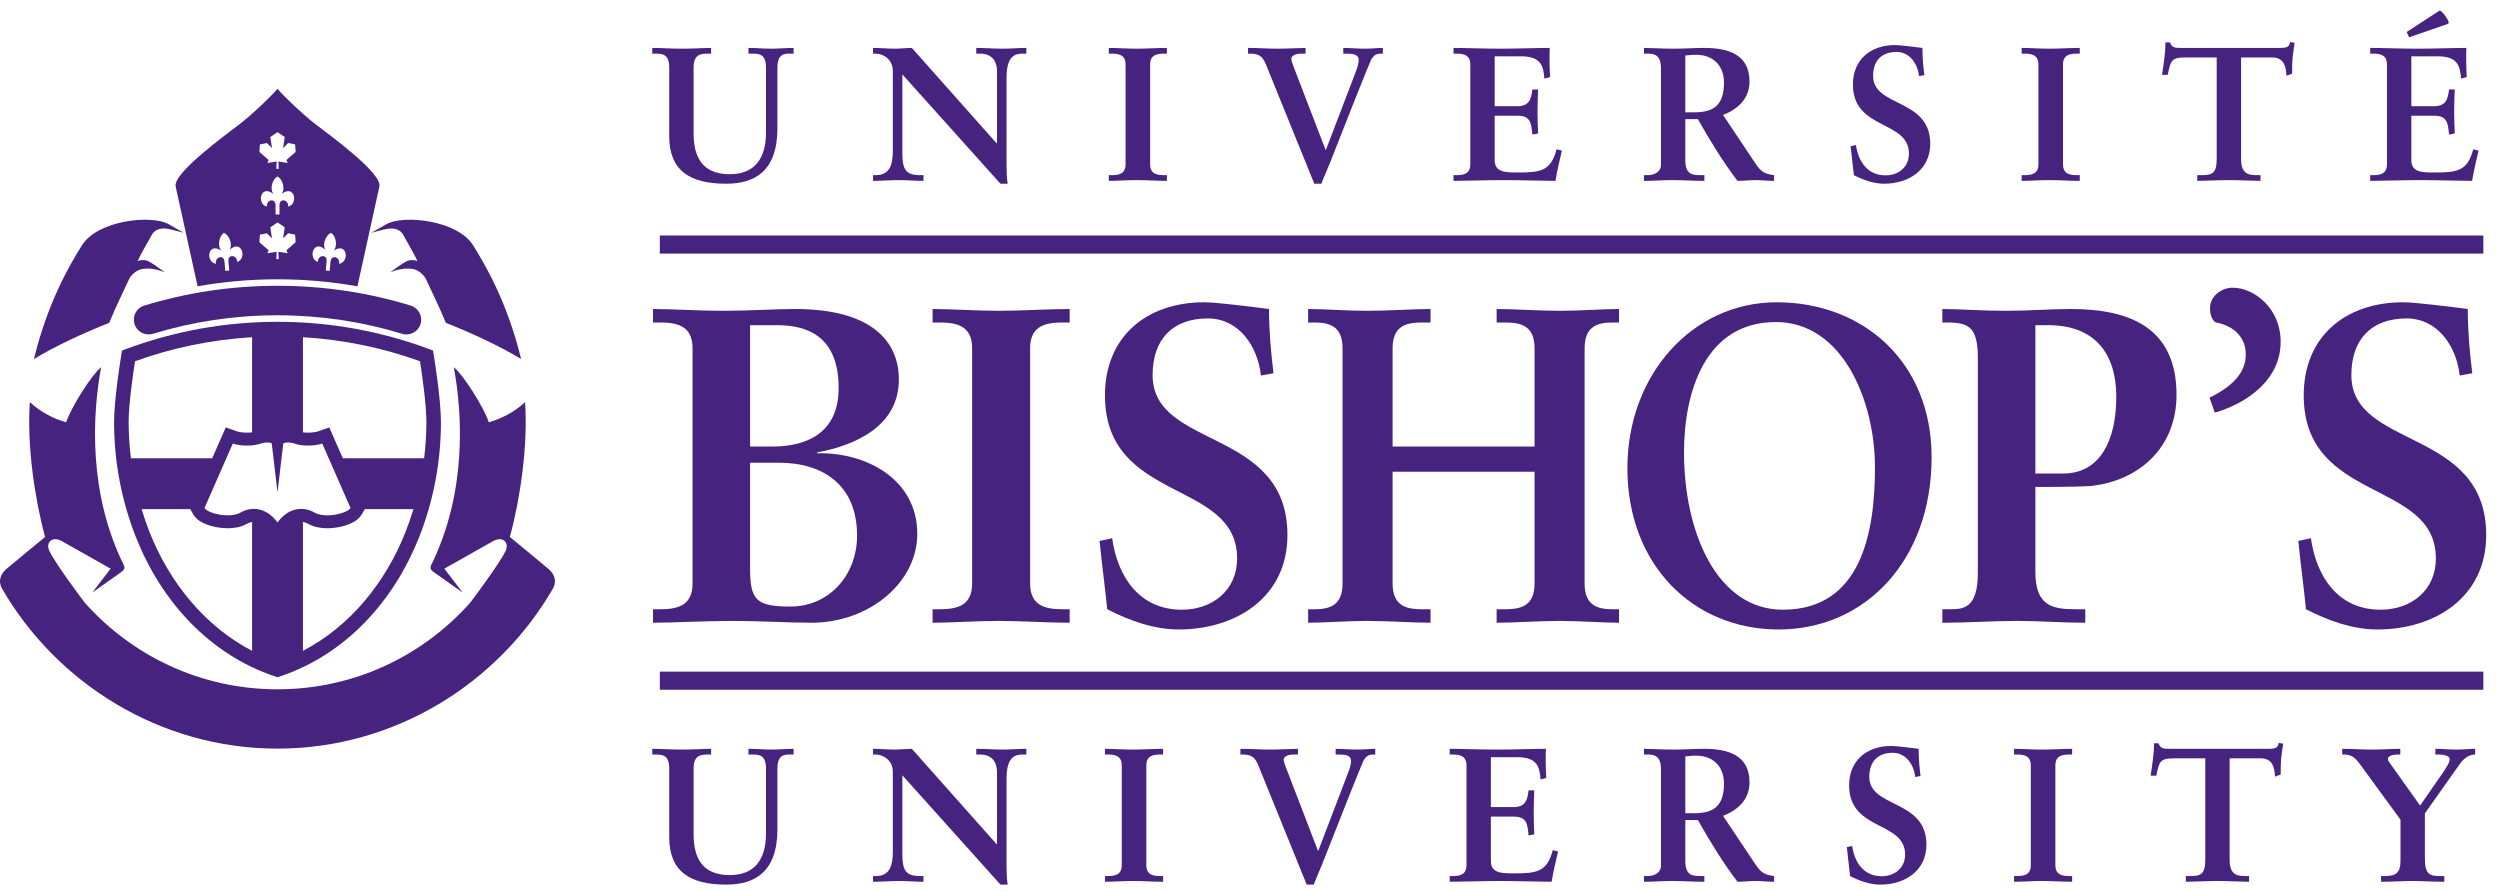
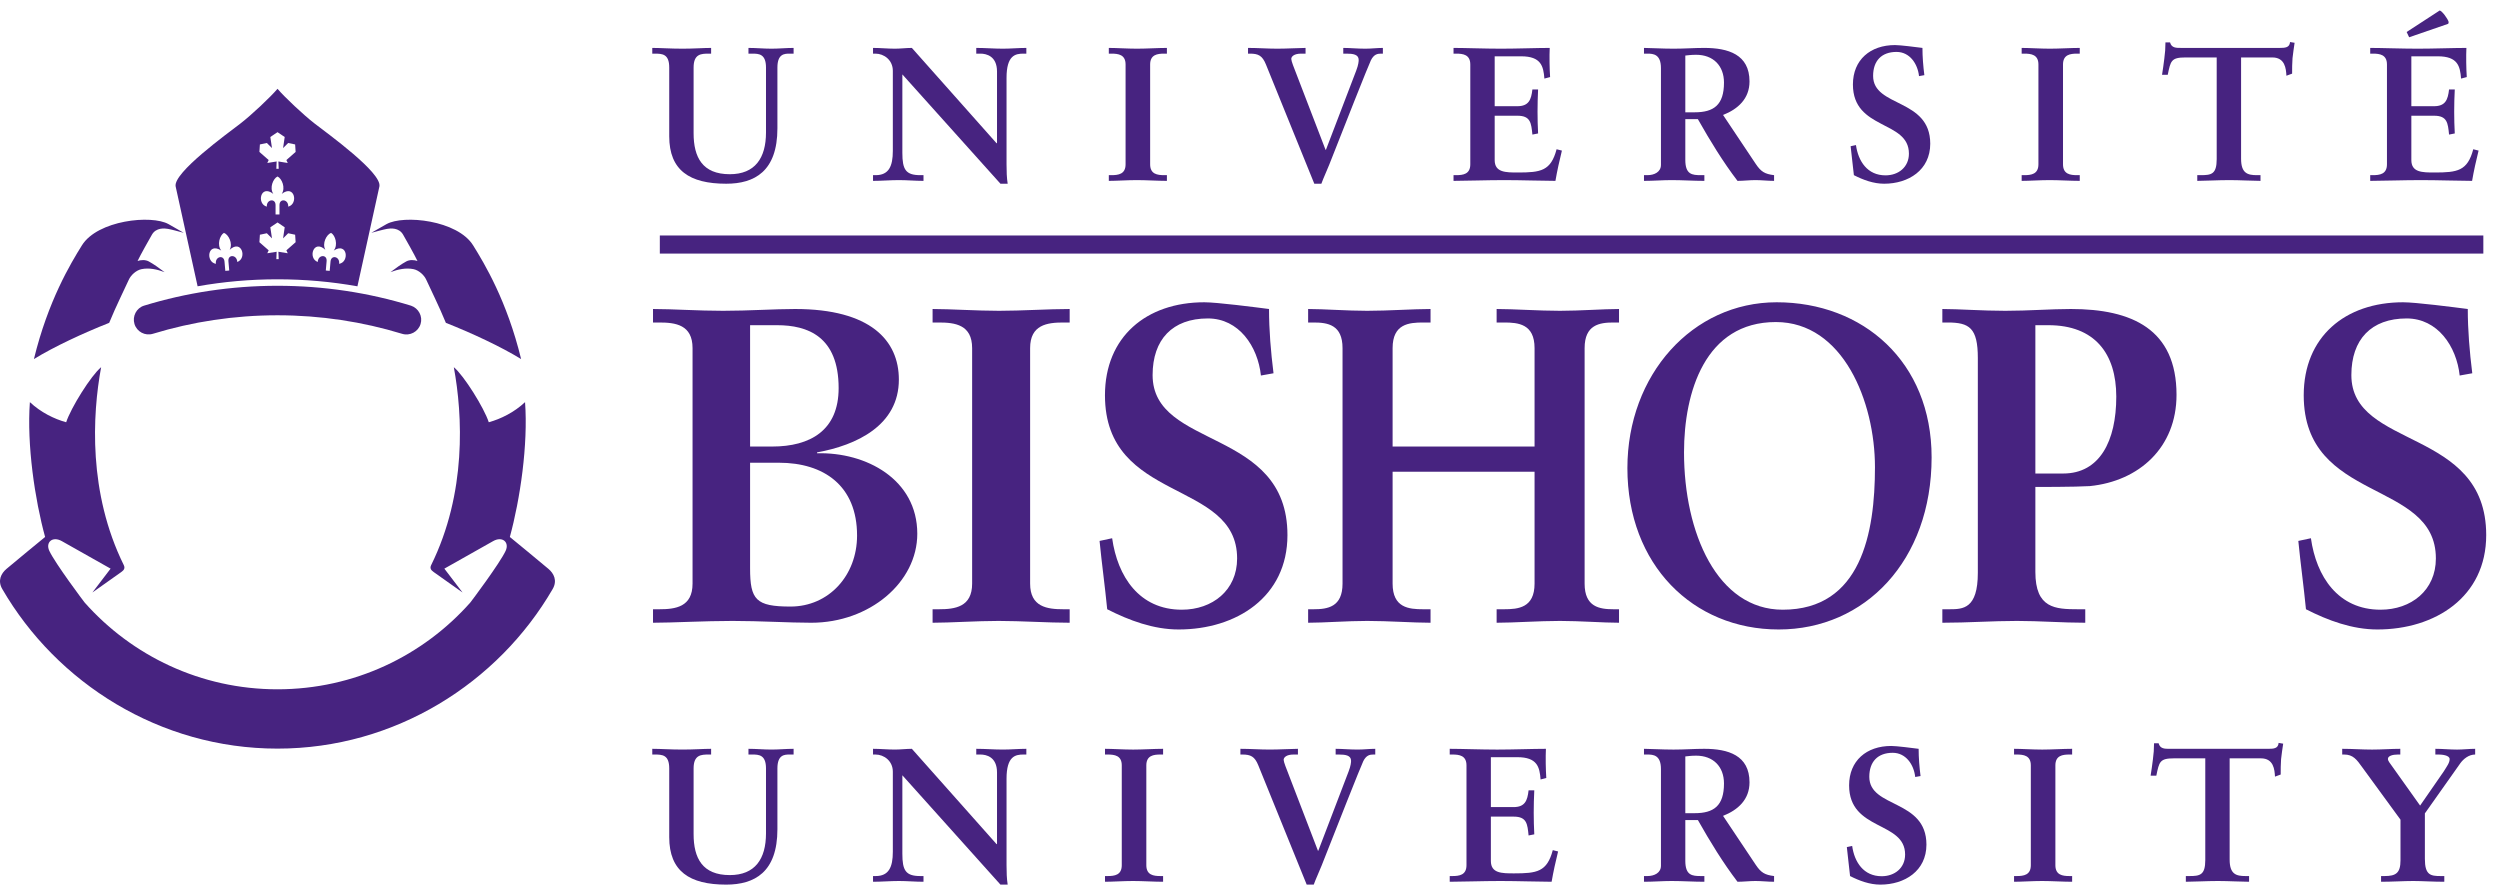
<svg xmlns="http://www.w3.org/2000/svg" width="143" height="51" viewBox="0 0 143 51" fill="none">
  <g clip-path="url(#clip0_45_9625)">
-     <path d="M37.742 39.453V38.417H142.047V39.453H37.742Z" fill="#472380" />
    <path d="M38.28 3.863C38.28 3.079 37.877 3.068 37.441 3.068H37.31V2.741C37.779 2.741 38.356 2.785 39.042 2.785C39.696 2.785 40.241 2.741 40.676 2.741V3.068H40.546C40.11 3.068 39.674 3.079 39.674 3.863V7.622C39.674 9.006 40.186 9.965 41.744 9.965C43.182 9.965 43.815 9.049 43.815 7.579V3.863C43.815 3.079 43.4 3.068 43.03 3.068H42.812V2.741C43.248 2.741 43.694 2.785 44.13 2.785C44.555 2.785 44.969 2.741 45.394 2.741V3.068H45.165C44.871 3.068 44.468 3.079 44.468 3.863V7.339C44.468 9.801 43.161 10.509 41.538 10.509C39.445 10.509 38.28 9.747 38.28 7.796V3.863Z" fill="#472380" />
    <path d="M57.008 8.2L57.029 8.178V4.092C57.029 3.199 56.409 3.068 56.081 3.068H55.842V2.741C56.354 2.741 56.855 2.785 57.367 2.785C57.814 2.785 58.261 2.741 58.707 2.741V3.068H58.543C58.086 3.068 57.574 3.155 57.574 4.452V9.409C57.574 9.79 57.585 10.172 57.639 10.509H57.226L51.615 4.256V8.744C51.615 9.692 51.8 10.019 52.639 10.019H52.824V10.346C52.355 10.346 51.887 10.302 51.418 10.302C50.928 10.302 50.427 10.346 49.937 10.346V10.019H50.09C50.841 10.019 51.07 9.507 51.07 8.635V4.049C51.07 3.438 50.569 3.068 50.078 3.068H49.937V2.741C50.351 2.741 50.775 2.785 51.189 2.785C51.516 2.785 51.833 2.741 52.159 2.741L57.008 8.2Z" fill="#472380" />
    <path d="M63.424 10.019H63.576C63.969 10.019 64.383 9.965 64.383 9.398V3.689C64.383 3.123 63.969 3.068 63.576 3.068H63.424V2.741C63.849 2.741 64.502 2.785 65.036 2.785C65.581 2.785 66.235 2.741 66.747 2.741V3.068H66.594C66.202 3.068 65.788 3.123 65.788 3.689V9.398C65.788 9.965 66.202 10.019 66.594 10.019H66.747V10.346C66.224 10.346 65.57 10.302 65.025 10.302C64.492 10.302 63.849 10.346 63.424 10.346V10.019Z" fill="#472380" />
    <path d="M74.678 3.068H74.427C74.024 3.068 73.861 3.231 73.861 3.373C73.861 3.428 73.904 3.58 73.958 3.722L75.822 8.57H75.843L77.576 4.038C77.706 3.7 77.717 3.504 77.717 3.428C77.717 3.112 77.39 3.068 77.02 3.068H76.835V2.741C77.216 2.741 77.63 2.785 78.099 2.785C78.436 2.785 78.785 2.741 79.101 2.741V3.068H78.992C78.796 3.068 78.589 3.101 78.415 3.449C78.327 3.602 76.736 7.622 76.028 9.431C75.887 9.79 75.713 10.15 75.582 10.509H75.178L72.412 3.689C72.204 3.177 71.975 3.068 71.496 3.068H71.387V2.741C71.943 2.741 72.509 2.785 73.065 2.785C73.599 2.785 74.362 2.741 74.678 2.741V3.068Z" fill="#472380" />
    <path d="M83.142 10.019H83.295C83.687 10.019 84.101 9.965 84.101 9.398V3.689C84.101 3.123 83.687 3.068 83.295 3.068H83.142V2.741C83.807 2.741 84.94 2.785 85.855 2.785C86.77 2.785 87.903 2.741 88.644 2.741C88.622 3.21 88.633 3.929 88.666 4.408L88.339 4.495C88.284 3.787 88.154 3.221 87.01 3.221H85.496V6.075H86.792C87.446 6.075 87.587 5.705 87.653 5.116H87.979C87.958 5.541 87.947 5.966 87.947 6.391C87.947 6.805 87.958 7.219 87.979 7.633L87.653 7.698C87.587 7.045 87.555 6.62 86.803 6.62H85.496V9.158C85.496 9.867 86.127 9.867 86.825 9.867C88.132 9.867 88.71 9.779 89.037 8.537L89.341 8.614C89.2 9.191 89.069 9.768 88.971 10.346C88.274 10.346 87.021 10.302 86.04 10.302C85.06 10.302 83.763 10.346 83.142 10.346V10.019Z" fill="#472380" />
    <path d="M96.4 6.424H96.934C98.024 6.424 98.612 6.01 98.612 4.724C98.612 3.754 97.991 3.134 97.022 3.134C96.695 3.134 96.553 3.166 96.4 3.177V6.424ZM95.006 3.896C95.006 3.101 94.57 3.068 94.232 3.068H94.036V2.741C94.385 2.741 95.061 2.785 95.725 2.785C96.379 2.785 96.901 2.741 97.479 2.741C98.852 2.741 100.072 3.112 100.072 4.659C100.072 5.639 99.418 6.239 98.558 6.576L100.421 9.365C100.726 9.823 100.943 9.954 101.477 10.019V10.346C101.118 10.346 100.769 10.302 100.41 10.302C100.072 10.302 99.723 10.346 99.385 10.346C98.547 9.246 97.828 8.069 97.119 6.816H96.4V9.148C96.4 9.986 96.793 10.019 97.294 10.019H97.49V10.346C96.869 10.346 96.237 10.302 95.616 10.302C95.093 10.302 94.581 10.346 94.036 10.346V10.019H94.232C94.635 10.019 95.006 9.834 95.006 9.431V3.896Z" fill="#472380" />
    <path d="M109.768 4.354C109.691 3.645 109.234 2.97 108.482 2.97C107.621 2.97 107.142 3.482 107.142 4.343C107.142 6.152 110.41 5.606 110.41 8.221C110.41 9.725 109.169 10.509 107.774 10.509C107.164 10.509 106.576 10.291 106.042 10.019C105.987 9.463 105.911 8.919 105.856 8.363L106.161 8.298C106.292 9.224 106.815 10.03 107.85 10.03C108.591 10.03 109.19 9.561 109.19 8.788C109.19 6.86 105.987 7.459 105.987 4.833C105.987 3.417 106.989 2.578 108.395 2.578C108.7 2.578 109.626 2.698 109.964 2.741C109.964 3.253 110.007 3.776 110.073 4.299L109.768 4.354Z" fill="#472380" />
    <path d="M115.639 10.019H115.792C116.184 10.019 116.598 9.965 116.598 9.398V3.689C116.598 3.123 116.184 3.068 115.792 3.068H115.639V2.741C116.064 2.741 116.718 2.785 117.252 2.785C117.797 2.785 118.45 2.741 118.962 2.741V3.068H118.81C118.417 3.068 118.004 3.123 118.004 3.689V9.398C118.004 9.965 118.417 10.019 118.81 10.019H118.962V10.346C118.439 10.346 117.786 10.302 117.241 10.302C116.707 10.302 116.064 10.346 115.639 10.346V10.019Z" fill="#472380" />
    <path d="M125.009 3.286C124.191 3.286 124.159 3.482 123.995 4.277H123.669C123.712 3.972 123.766 3.667 123.799 3.351C123.843 3.046 123.864 2.741 123.864 2.425H124.126C124.213 2.752 124.486 2.741 124.78 2.741H130.401C130.696 2.741 130.968 2.73 130.99 2.404L131.251 2.447C131.208 2.741 131.164 3.035 131.132 3.33C131.109 3.624 131.109 3.918 131.109 4.212L130.783 4.332C130.761 3.929 130.707 3.286 129.977 3.286H128.19V9.082C128.19 9.921 128.571 10.019 129.094 10.019H129.301V10.346C128.876 10.346 128.113 10.302 127.525 10.302C126.871 10.302 126.109 10.346 125.684 10.346V10.019H125.891C126.49 10.019 126.795 9.965 126.795 9.104V3.286H125.009Z" fill="#472380" />
    <path d="M135.576 10.019H135.729C136.12 10.019 136.534 9.965 136.534 9.398V3.689C136.534 3.123 136.12 3.068 135.729 3.068H135.576V2.741C136.24 2.741 137.373 2.785 138.289 2.785C139.204 2.785 140.337 2.741 141.078 2.741C141.056 3.21 141.067 3.929 141.099 4.408L140.773 4.495C140.718 3.787 140.587 3.221 139.443 3.221H137.929V6.075H139.226C139.879 6.075 140.021 5.705 140.086 5.116H140.413C140.391 5.541 140.38 5.966 140.38 6.391C140.38 6.805 140.391 7.219 140.413 7.633L140.086 7.698C140.021 7.045 139.988 6.62 139.236 6.62H137.929V9.158C137.929 9.867 138.561 9.867 139.258 9.867C140.566 9.867 141.143 9.779 141.47 8.537L141.775 8.614C141.633 9.191 141.502 9.768 141.404 10.346C140.707 10.346 139.454 10.302 138.474 10.302C137.493 10.302 136.197 10.346 135.576 10.346V10.019Z" fill="#472380" />
    <path d="M42.905 32.51C42.905 34.309 43.239 34.695 45.219 34.695C47.404 34.695 49.024 32.921 49.024 30.633C49.024 27.779 47.122 26.468 44.551 26.468H42.905V32.51ZM42.905 25.542H44.165C46.35 25.542 47.97 24.617 47.97 22.2C47.97 19.244 46.196 18.601 44.448 18.601H42.905V25.542ZM37.352 34.849H37.712C38.637 34.849 39.614 34.721 39.614 33.384V19.912C39.614 18.575 38.637 18.447 37.712 18.447H37.352V17.675C38.483 17.675 39.923 17.778 41.362 17.778C42.828 17.778 44.293 17.675 45.476 17.675C49.795 17.675 51.415 19.475 51.415 21.712C51.415 24.334 48.998 25.465 46.736 25.877V25.928C49.538 25.851 52.469 27.419 52.469 30.53C52.469 33.306 49.744 35.621 46.401 35.621C45.116 35.621 43.497 35.517 41.902 35.517C40.308 35.517 38.457 35.621 37.352 35.621V34.849Z" fill="#472380" />
    <path d="M53.344 34.849H53.704C54.629 34.849 55.606 34.721 55.606 33.384V19.912C55.606 18.575 54.629 18.447 53.704 18.447H53.344V17.675C54.346 17.675 55.889 17.778 57.148 17.778C58.434 17.778 59.977 17.675 61.185 17.675V18.447H60.825C59.9 18.447 58.923 18.575 58.923 19.912V33.384C58.923 34.721 59.9 34.849 60.825 34.849H61.185V35.621C59.951 35.621 58.409 35.517 57.123 35.517C55.864 35.517 54.346 35.621 53.344 35.621V34.849Z" fill="#472380" />
    <path d="M72.125 21.48C71.945 19.809 70.865 18.215 69.091 18.215C67.06 18.215 65.929 19.423 65.929 21.454C65.929 25.722 73.642 24.437 73.642 30.607C73.642 34.155 70.711 36.006 67.42 36.006C65.981 36.006 64.592 35.492 63.332 34.849C63.204 33.538 63.024 32.253 62.895 30.941L63.615 30.787C63.924 32.972 65.158 34.875 67.6 34.875C69.348 34.875 70.763 33.769 70.763 31.944C70.763 27.393 63.204 28.807 63.204 22.611C63.204 19.269 65.569 17.29 68.886 17.29C69.605 17.29 71.791 17.572 72.588 17.675C72.588 18.883 72.691 20.117 72.845 21.351L72.125 21.48Z" fill="#472380" />
    <path d="M79.657 33.384C79.657 34.772 80.596 34.849 81.401 34.849H81.827V35.621C80.842 35.621 79.411 35.517 78.203 35.517C77.062 35.517 75.72 35.621 74.825 35.621V34.849H75.138C75.944 34.849 76.793 34.721 76.793 33.384V19.912C76.793 18.575 75.944 18.447 75.138 18.447H74.825V17.675C75.72 17.675 77.062 17.778 78.203 17.778C79.411 17.778 80.842 17.675 81.827 17.675V18.447H81.401C80.596 18.447 79.657 18.524 79.657 19.912V25.542H87.777V19.912C87.777 18.524 86.837 18.447 86.032 18.447H85.607V17.675C86.591 17.675 88.022 17.778 89.23 17.778C90.371 17.778 91.713 17.675 92.608 17.675V18.447H92.295C91.49 18.447 90.64 18.575 90.64 19.912V33.384C90.64 34.721 91.49 34.849 92.295 34.849H92.608V35.621C91.713 35.621 90.371 35.517 89.23 35.517C88.022 35.517 86.591 35.621 85.607 35.621V34.849H86.032C86.837 34.849 87.777 34.772 87.777 33.384V26.982H79.657V33.384Z" fill="#472380" />
    <path d="M101.972 34.875C106.461 34.875 107.248 30.478 107.248 26.725C107.248 22.971 105.42 18.421 101.579 18.421C97.53 18.421 96.326 22.431 96.326 25.876C96.326 30.478 98.224 34.875 101.972 34.875ZM101.625 17.29C106.554 17.29 110.488 20.683 110.488 26.159C110.488 32.073 106.67 36.006 101.741 36.006C96.835 36.006 93.087 32.304 93.087 26.776C93.087 21.429 96.812 17.29 101.625 17.29Z" fill="#472380" />
    <path d="M116.423 32.715C116.423 34.798 117.555 34.849 118.866 34.849H119.277V35.621C117.966 35.621 116.681 35.517 115.37 35.517C113.956 35.517 112.567 35.621 111.102 35.621V34.849H111.513C112.284 34.849 113.132 34.824 113.132 32.767V20.478C113.132 18.755 112.644 18.447 111.41 18.447H111.102V17.675C112.027 17.675 113.39 17.778 114.701 17.778C116.038 17.778 117.298 17.675 118.455 17.675C121.951 17.675 124.497 18.832 124.497 22.586C124.497 25.593 122.363 27.522 119.535 27.805C118.738 27.856 116.544 27.856 115.952 27.856V27.085H118.017C120.1 27.085 121.051 25.234 121.051 22.689C121.051 20.221 119.817 18.601 117.169 18.601H116.423V32.715Z" fill="#472380" />
    <path d="M140.694 21.48C140.514 19.809 139.434 18.215 137.66 18.215C135.629 18.215 134.498 19.423 134.498 21.454C134.498 25.722 142.211 24.437 142.211 30.607C142.211 34.155 139.28 36.006 135.989 36.006C134.549 36.006 133.161 35.492 131.901 34.849C131.773 33.538 131.593 32.253 131.464 30.941L132.184 30.787C132.493 32.972 133.727 34.875 136.169 34.875C137.917 34.875 139.332 33.769 139.332 31.944C139.332 27.393 131.773 28.807 131.773 22.611C131.773 19.269 134.138 17.29 137.455 17.29C138.174 17.29 140.36 17.572 141.157 17.675C141.157 18.883 141.26 20.117 141.414 21.351L140.694 21.48Z" fill="#472380" />
    <path d="M38.28 43.954C38.28 43.17 37.877 43.159 37.441 43.159H37.31V42.832C37.779 42.832 38.356 42.875 39.042 42.875C39.696 42.875 40.241 42.832 40.676 42.832V43.159H40.546C40.11 43.159 39.674 43.17 39.674 43.954V47.713C39.674 49.097 40.186 50.055 41.744 50.055C43.182 50.055 43.815 49.14 43.815 47.669V43.954C43.815 43.17 43.4 43.159 43.03 43.159H42.812V42.832C43.248 42.832 43.694 42.875 44.13 42.875C44.555 42.875 44.969 42.832 45.394 42.832V43.159H45.165C44.871 43.159 44.468 43.17 44.468 43.954V47.43C44.468 49.892 43.161 50.6 41.538 50.6C39.445 50.6 38.28 49.837 38.28 47.887V43.954Z" fill="#472380" />
    <path d="M57.008 48.29L57.029 48.269V44.183C57.029 43.289 56.409 43.159 56.081 43.159H55.842V42.832C56.354 42.832 56.855 42.875 57.367 42.875C57.814 42.875 58.261 42.832 58.707 42.832V43.159H58.543C58.086 43.159 57.574 43.246 57.574 44.542V49.499C57.574 49.881 57.585 50.262 57.639 50.6H57.226L51.615 44.346V48.835C51.615 49.783 51.8 50.11 52.639 50.11H52.824V50.437C52.355 50.437 51.887 50.393 51.418 50.393C50.928 50.393 50.427 50.437 49.937 50.437V50.11H50.09C50.841 50.11 51.07 49.597 51.07 48.726V44.139C51.07 43.529 50.569 43.159 50.078 43.159H49.937V42.832C50.351 42.832 50.775 42.875 51.189 42.875C51.516 42.875 51.833 42.832 52.159 42.832L57.008 48.29Z" fill="#472380" />
    <path d="M63.206 50.11H63.358C63.751 50.11 64.165 50.056 64.165 49.489V43.78C64.165 43.213 63.751 43.159 63.358 43.159H63.206V42.832C63.631 42.832 64.284 42.876 64.818 42.876C65.363 42.876 66.017 42.832 66.529 42.832V43.159H66.376C65.984 43.159 65.57 43.213 65.57 43.78V49.489C65.57 50.056 65.984 50.11 66.376 50.11H66.529V50.437C66.006 50.437 65.352 50.393 64.807 50.393C64.274 50.393 63.631 50.437 63.206 50.437V50.11Z" fill="#472380" />
    <path d="M74.242 43.159H73.991C73.588 43.159 73.425 43.322 73.425 43.464C73.425 43.518 73.468 43.671 73.523 43.812L75.386 48.661H75.407L77.14 44.128C77.271 43.791 77.281 43.595 77.281 43.518C77.281 43.202 76.954 43.159 76.584 43.159H76.399V42.832C76.78 42.832 77.194 42.875 77.663 42.875C78 42.875 78.349 42.832 78.665 42.832V43.159H78.556C78.36 43.159 78.153 43.192 77.979 43.54C77.891 43.693 76.301 47.713 75.593 49.521C75.451 49.881 75.277 50.241 75.146 50.6H74.743L71.976 43.78C71.769 43.268 71.54 43.159 71.061 43.159H70.951V42.832C71.507 42.832 72.074 42.875 72.629 42.875C73.163 42.875 73.926 42.832 74.242 42.832V43.159Z" fill="#472380" />
    <path d="M82.924 50.11H83.077C83.469 50.11 83.883 50.056 83.883 49.489V43.78C83.883 43.213 83.469 43.159 83.077 43.159H82.924V42.832C83.589 42.832 84.722 42.876 85.637 42.876C86.552 42.876 87.685 42.832 88.426 42.832C88.404 43.301 88.415 44.019 88.448 44.499L88.121 44.586C88.067 43.878 87.936 43.311 86.792 43.311H85.278V46.166H86.574C87.228 46.166 87.37 45.795 87.435 45.207H87.761C87.74 45.632 87.729 46.057 87.729 46.482C87.729 46.896 87.74 47.31 87.761 47.724L87.435 47.789C87.37 47.135 87.337 46.711 86.585 46.711H85.278V49.249C85.278 49.957 85.909 49.957 86.607 49.957C87.914 49.957 88.492 49.87 88.819 48.628L89.123 48.704C88.982 49.282 88.851 49.859 88.753 50.437C88.056 50.437 86.803 50.393 85.822 50.393C84.842 50.393 83.545 50.437 82.924 50.437V50.11Z" fill="#472380" />
    <path d="M96.4 46.514H96.934C98.024 46.514 98.612 46.1 98.612 44.815C98.612 43.845 97.991 43.224 97.022 43.224C96.695 43.224 96.553 43.257 96.4 43.268V46.514ZM95.006 43.987C95.006 43.192 94.57 43.159 94.232 43.159H94.036V42.832C94.385 42.832 95.061 42.876 95.725 42.876C96.379 42.876 96.901 42.832 97.479 42.832C98.852 42.832 100.072 43.202 100.072 44.749C100.072 45.73 99.418 46.329 98.558 46.667L100.421 49.456C100.726 49.914 100.943 50.044 101.477 50.11V50.437C101.118 50.437 100.769 50.393 100.41 50.393C100.072 50.393 99.723 50.437 99.385 50.437C98.547 49.336 97.828 48.16 97.119 46.907H96.4V49.238C96.4 50.077 96.793 50.11 97.294 50.11H97.49V50.437C96.869 50.437 96.237 50.393 95.616 50.393C95.093 50.393 94.581 50.437 94.036 50.437V50.11H94.232C94.635 50.11 95.006 49.924 95.006 49.521V43.987Z" fill="#472380" />
    <path d="M109.55 44.444C109.474 43.736 109.016 43.06 108.264 43.06C107.403 43.06 106.924 43.573 106.924 44.433C106.924 46.242 110.192 45.697 110.192 48.312C110.192 49.815 108.951 50.6 107.556 50.6C106.946 50.6 106.358 50.382 105.824 50.11C105.769 49.554 105.693 49.009 105.639 48.453L105.944 48.389C106.074 49.315 106.597 50.12 107.632 50.12C108.373 50.12 108.972 49.652 108.972 48.879C108.972 46.95 105.769 47.549 105.769 44.923C105.769 43.507 106.771 42.669 108.177 42.669C108.482 42.669 109.408 42.788 109.746 42.832C109.746 43.344 109.789 43.867 109.855 44.39L109.55 44.444Z" fill="#472380" />
    <path d="M115.204 50.11H115.356C115.748 50.11 116.163 50.056 116.163 49.489V43.78C116.163 43.213 115.748 43.159 115.356 43.159H115.204V42.832C115.629 42.832 116.282 42.876 116.816 42.876C117.361 42.876 118.015 42.832 118.526 42.832V43.159H118.374C117.982 43.159 117.568 43.213 117.568 43.78V49.489C117.568 50.056 117.982 50.11 118.374 50.11H118.526V50.437C118.003 50.437 117.35 50.393 116.805 50.393C116.272 50.393 115.629 50.437 115.204 50.437V50.11Z" fill="#472380" />
    <path d="M124.355 43.377C123.537 43.377 123.505 43.573 123.342 44.368H123.015C123.058 44.063 123.113 43.758 123.146 43.442C123.189 43.137 123.211 42.832 123.211 42.516H123.473C123.56 42.843 123.832 42.832 124.126 42.832H129.748C130.042 42.832 130.315 42.821 130.336 42.494L130.598 42.538C130.554 42.832 130.51 43.126 130.478 43.42C130.456 43.715 130.456 44.009 130.456 44.303L130.129 44.423C130.107 44.019 130.053 43.377 129.323 43.377H127.536V49.173C127.536 50.012 127.917 50.11 128.44 50.11H128.647V50.437C128.222 50.437 127.46 50.393 126.872 50.393C126.218 50.393 125.455 50.437 125.03 50.437V50.11H125.237C125.836 50.11 126.142 50.056 126.142 49.195V43.377H124.355Z" fill="#472380" />
    <path d="M137.308 46.885L135.129 43.9C134.802 43.442 134.595 43.159 134.083 43.159H133.974V42.832C134.562 42.832 135.096 42.876 135.684 42.876C136.251 42.876 136.774 42.832 137.297 42.832V43.159H137.156C136.861 43.159 136.589 43.235 136.589 43.41C136.589 43.529 136.72 43.671 136.785 43.769L138.43 46.079L139.781 44.128C139.977 43.813 140.119 43.627 140.119 43.42C140.119 43.192 139.65 43.159 139.498 43.159H139.302V42.832C139.716 42.832 140.13 42.876 140.544 42.876C140.893 42.876 141.241 42.832 141.579 42.832V43.159C141.208 43.159 140.903 43.42 140.729 43.66L138.703 46.526V49.13C138.703 50.056 139.029 50.11 139.607 50.11H139.814V50.437C139.171 50.437 138.517 50.393 138.038 50.393C137.493 50.393 136.839 50.437 136.197 50.437V50.11H136.404C137.047 50.11 137.308 49.935 137.308 49.216V46.885Z" fill="#472380" />
    <path d="M140.04 1.361L140.065 1.264C140.029 1.095 139.691 0.626 139.551 0.6C138.997 0.961 138.297 1.421 137.66 1.83L137.803 2.132L140.04 1.361Z" fill="#472380" />
-     <path d="M126.385 22.747L126.688 23.605C128.51 23.066 130.453 21.749 130.453 19.548C130.453 17.611 128.91 16.457 127.723 16.457H127.701C127.093 16.457 126.412 16.913 126.412 17.638C126.412 18.15 126.638 18.419 126.767 18.447C127.751 18.633 128.459 19.278 128.459 20.272C128.459 21.321 127.701 22.098 126.385 22.747Z" fill="#472380" />
    <path d="M37.742 14.505V13.47H142.047V14.505H37.742Z" fill="#472380" />
    <path d="M31.372 32.541C30.684 31.959 29.679 31.142 29.163 30.715C29.75 28.571 30.212 25.439 30.033 23.003C29.406 23.59 28.642 23.964 27.958 24.153C27.693 23.336 26.537 21.48 25.958 21.003C26.465 23.746 26.697 28.201 24.663 32.323C24.582 32.488 24.635 32.603 24.807 32.721C24.989 32.852 25.848 33.459 26.458 33.891L25.417 32.526C26.079 32.15 27.965 31.089 28.207 30.952C28.739 30.651 29.151 31.018 28.922 31.509C28.593 32.219 26.936 34.427 26.898 34.469C24.197 37.511 20.26 39.428 15.871 39.428C11.483 39.428 7.546 37.511 4.845 34.469C4.807 34.427 3.15 32.219 2.821 31.509C2.592 31.018 3.003 30.651 3.536 30.952C3.778 31.089 5.663 32.15 6.326 32.526L5.285 33.891C5.894 33.459 6.754 32.852 6.936 32.721C7.107 32.603 7.16 32.488 7.08 32.323C5.045 28.201 5.278 23.746 5.785 21.003C5.206 21.48 4.05 23.336 3.785 24.153C3.1 23.964 2.337 23.59 1.709 23.003C1.53 25.439 1.992 28.571 2.58 30.715C2.064 31.142 1.058 31.959 0.371 32.541C0.065 32.8 -0.15 33.21 0.131 33.694C3.247 39.064 9.136 42.821 15.871 42.821C22.607 42.821 28.496 39.064 31.612 33.694C31.893 33.21 31.678 32.8 31.372 32.541Z" fill="#472380" />
    <path d="M8.746 19.092C11 18.404 13.393 18.034 15.871 18.034C18.352 18.034 20.747 18.405 23.002 19.094C23.448 19.23 23.92 18.979 24.057 18.533C24.191 18.095 23.943 17.63 23.511 17.485C21.093 16.744 18.532 16.347 15.871 16.347C13.213 16.347 10.654 16.744 8.237 17.484C7.803 17.618 7.558 18.093 7.692 18.532C7.828 18.977 8.3 19.229 8.746 19.092Z" fill="#472380" />
-     <path d="M7.722 20.664C9.832 19.9 12.081 19.429 14.42 19.288V24.73C14.341 24.74 14.238 24.749 14.136 24.747C13.906 24.75 13.646 24.709 13.559 24.675L12.913 24.448L12.137 26.214H7.488C7.405 25.531 7.358 24.837 7.358 24.132C7.356 23.139 7.621 21.317 7.722 20.664ZM15.544 25.356L15.865 28.091H15.883L16.204 25.356C16.438 25.268 16.701 25.32 16.95 25.404C17.297 25.521 18.024 25.517 18.433 25.373L20.05 29.056C19.867 29.367 18.61 29.673 17.989 29.318C17.28 28.912 16.444 29.091 15.874 29.889C15.304 29.091 14.468 28.912 13.759 29.318C13.137 29.673 11.88 29.367 11.698 29.056L13.315 25.373C13.724 25.517 14.451 25.521 14.798 25.404C15.048 25.32 15.311 25.268 15.544 25.356ZM17.328 19.288C19.666 19.429 21.915 19.9 24.026 20.663C24.127 21.317 24.392 23.139 24.39 24.132C24.39 24.837 24.343 25.531 24.26 26.214H19.61L18.835 24.449L18.189 24.675C18.101 24.709 17.841 24.75 17.612 24.747C17.509 24.749 17.407 24.74 17.328 24.73V19.288ZM23.195 30.432C22.038 33.349 20.019 35.824 17.328 37.228V29.855C17.42 29.868 17.517 29.901 17.622 29.96C17.993 30.166 18.368 30.213 18.722 30.216C19.102 30.215 19.463 30.152 19.785 30.049C19.946 29.997 20.096 29.935 20.244 29.85C20.388 29.76 20.541 29.665 20.688 29.431L20.87 29.121H23.649C23.514 29.566 23.364 30.004 23.195 30.432ZM14.42 37.228C11.729 35.824 9.709 33.35 8.553 30.432C8.383 30.004 8.234 29.566 8.099 29.121H10.878L11.06 29.43C11.206 29.666 11.359 29.76 11.504 29.85C11.935 30.09 12.452 30.207 13.025 30.216C13.379 30.213 13.754 30.167 14.125 29.96C14.23 29.9 14.328 29.868 14.42 29.855V37.228ZM6.978 20.052L6.939 20.29C6.922 20.4 6.528 22.793 6.525 24.132C6.525 26.462 6.97 28.694 7.78 30.738C9.223 34.386 11.974 37.439 15.742 38.695L15.874 38.739L16.005 38.695C19.773 37.439 22.524 34.386 23.969 30.738C24.778 28.694 25.222 26.462 25.222 24.132C25.22 22.793 24.825 20.401 24.808 20.289L24.77 20.051L24.544 19.967C21.845 18.96 18.923 18.407 15.874 18.407C12.825 18.407 9.903 18.96 7.204 19.967L6.978 20.052Z" fill="#472380" />
    <path d="M22.145 13.091C22.34 13.056 22.82 13.013 23.054 13.417C23.175 13.623 23.731 14.612 23.879 14.928C23.685 14.864 23.433 14.847 23.237 14.955C22.977 15.097 22.654 15.321 22.334 15.567C22.769 15.402 23.229 15.307 23.656 15.396C23.954 15.458 24.261 15.729 24.384 16.006C24.551 16.382 25.138 17.566 25.504 18.467C26.964 19.043 28.653 19.827 29.808 20.539C28.999 17.211 27.709 15.073 27.062 14.034C26.17 12.598 23.088 12.268 22.105 12.822C21.748 13.023 21.436 13.202 21.239 13.317C21.558 13.233 21.914 13.132 22.145 13.091Z" fill="#472380" />
    <path d="M12.656 14.331C12.399 14.008 12.569 13.458 12.81 13.32C13.072 13.415 13.335 13.926 13.137 14.289C13.823 13.656 14.149 14.782 13.571 14.985C13.558 14.56 13.029 14.533 13.065 14.937L13.112 15.474L12.888 15.494L12.841 14.957C12.805 14.553 12.29 14.671 12.35 15.091C11.746 14.993 11.871 13.827 12.656 14.331ZM14.866 13.426L15.264 13.342L15.557 13.635L15.463 13.001L15.874 12.724L16.285 13.001L16.192 13.635L16.485 13.342L16.882 13.426L16.91 13.854L16.381 14.319L16.459 14.487L15.925 14.4L15.941 14.822H15.807L15.824 14.4L15.289 14.487L15.368 14.319L14.838 13.854L14.866 13.426ZM15.262 11.82C14.668 11.669 14.894 10.519 15.633 11.09C15.404 10.745 15.621 10.213 15.874 10.095C16.127 10.213 16.344 10.745 16.116 11.09C16.854 10.519 17.08 11.669 16.487 11.82C16.511 11.397 15.986 11.324 15.986 11.73V12.268H15.762V11.73C15.762 11.324 15.237 11.397 15.262 11.82ZM14.866 8.262L15.264 8.178L15.557 8.47L15.463 7.836L15.874 7.56L16.285 7.836L16.192 8.47L16.485 8.178L16.882 8.262L16.91 8.69L16.381 9.155L16.459 9.323L15.925 9.236L15.941 9.657H15.807L15.824 9.236L15.289 9.323L15.368 9.155L14.838 8.69L14.866 8.262ZM18.61 14.289C18.412 13.926 18.675 13.415 18.937 13.32C19.178 13.458 19.348 14.008 19.09 14.331C19.876 13.827 20.001 14.993 19.397 15.091C19.457 14.671 18.942 14.553 18.906 14.957L18.859 15.494L18.636 15.474L18.682 14.937C18.718 14.533 18.189 14.56 18.176 14.985C17.598 14.782 17.924 13.656 18.61 14.289ZM11.303 16.376C12.786 16.113 14.311 15.976 15.871 15.976C17.434 15.976 18.961 16.114 20.445 16.377L21.703 10.66C21.846 9.877 18.763 7.659 17.985 7.057C17.35 6.565 16.28 5.556 15.874 5.08C15.468 5.556 14.399 6.565 13.763 7.057C12.985 7.659 9.903 9.877 10.046 10.66L11.303 16.376Z" fill="#472380" />
    <path d="M7.365 16.006C7.488 15.729 7.794 15.458 8.092 15.396C8.52 15.307 8.98 15.402 9.415 15.567C9.095 15.321 8.771 15.097 8.512 14.955C8.315 14.847 8.064 14.864 7.869 14.928C8.017 14.612 8.573 13.623 8.694 13.417C8.928 13.013 9.409 13.056 9.604 13.091C9.835 13.132 10.191 13.233 10.51 13.317C10.313 13.202 10.001 13.023 9.644 12.822C8.66 12.268 5.578 12.598 4.686 14.034C4.039 15.073 2.749 17.211 1.94 20.539C3.096 19.827 4.785 19.043 6.245 18.467C6.611 17.566 7.198 16.382 7.365 16.006Z" fill="#472380" />
  </g>
  <defs>
    <clipPath id="clip0_45_9625">
      <rect width="142.211" height="50" fill="white" transform="matrix(1 0 0 -1 0 50.6)" />
    </clipPath>
  </defs>
</svg>